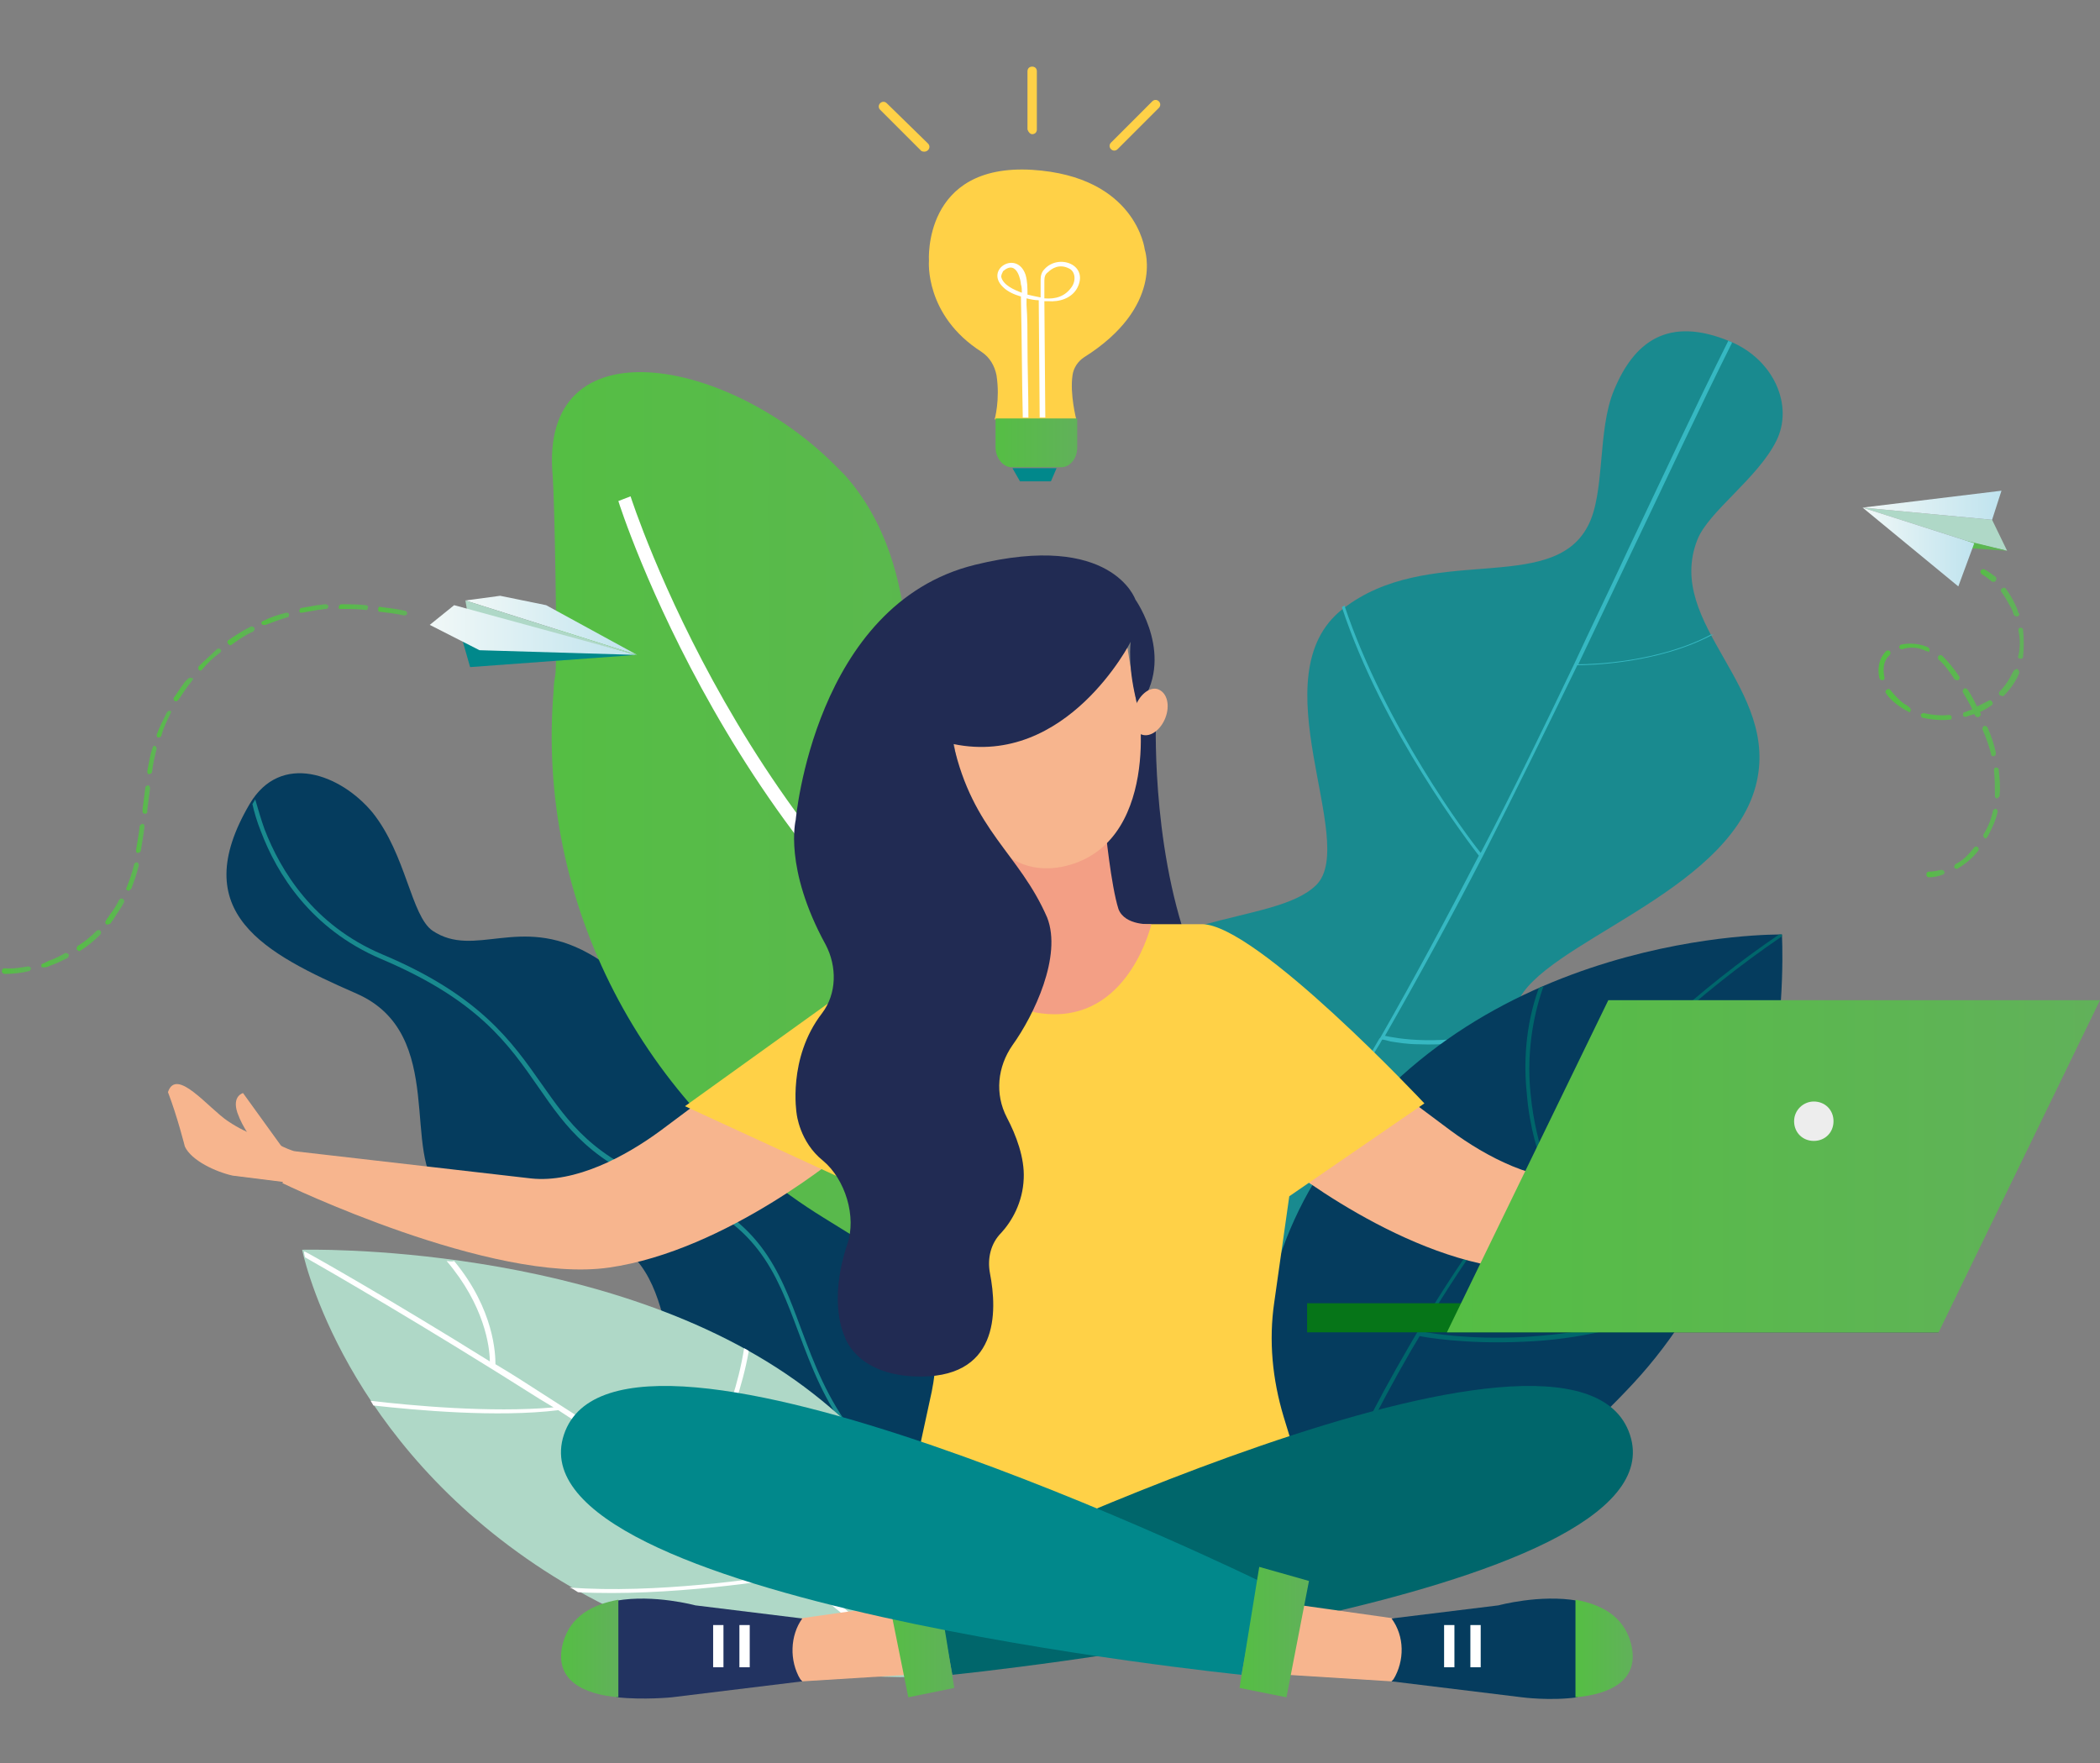
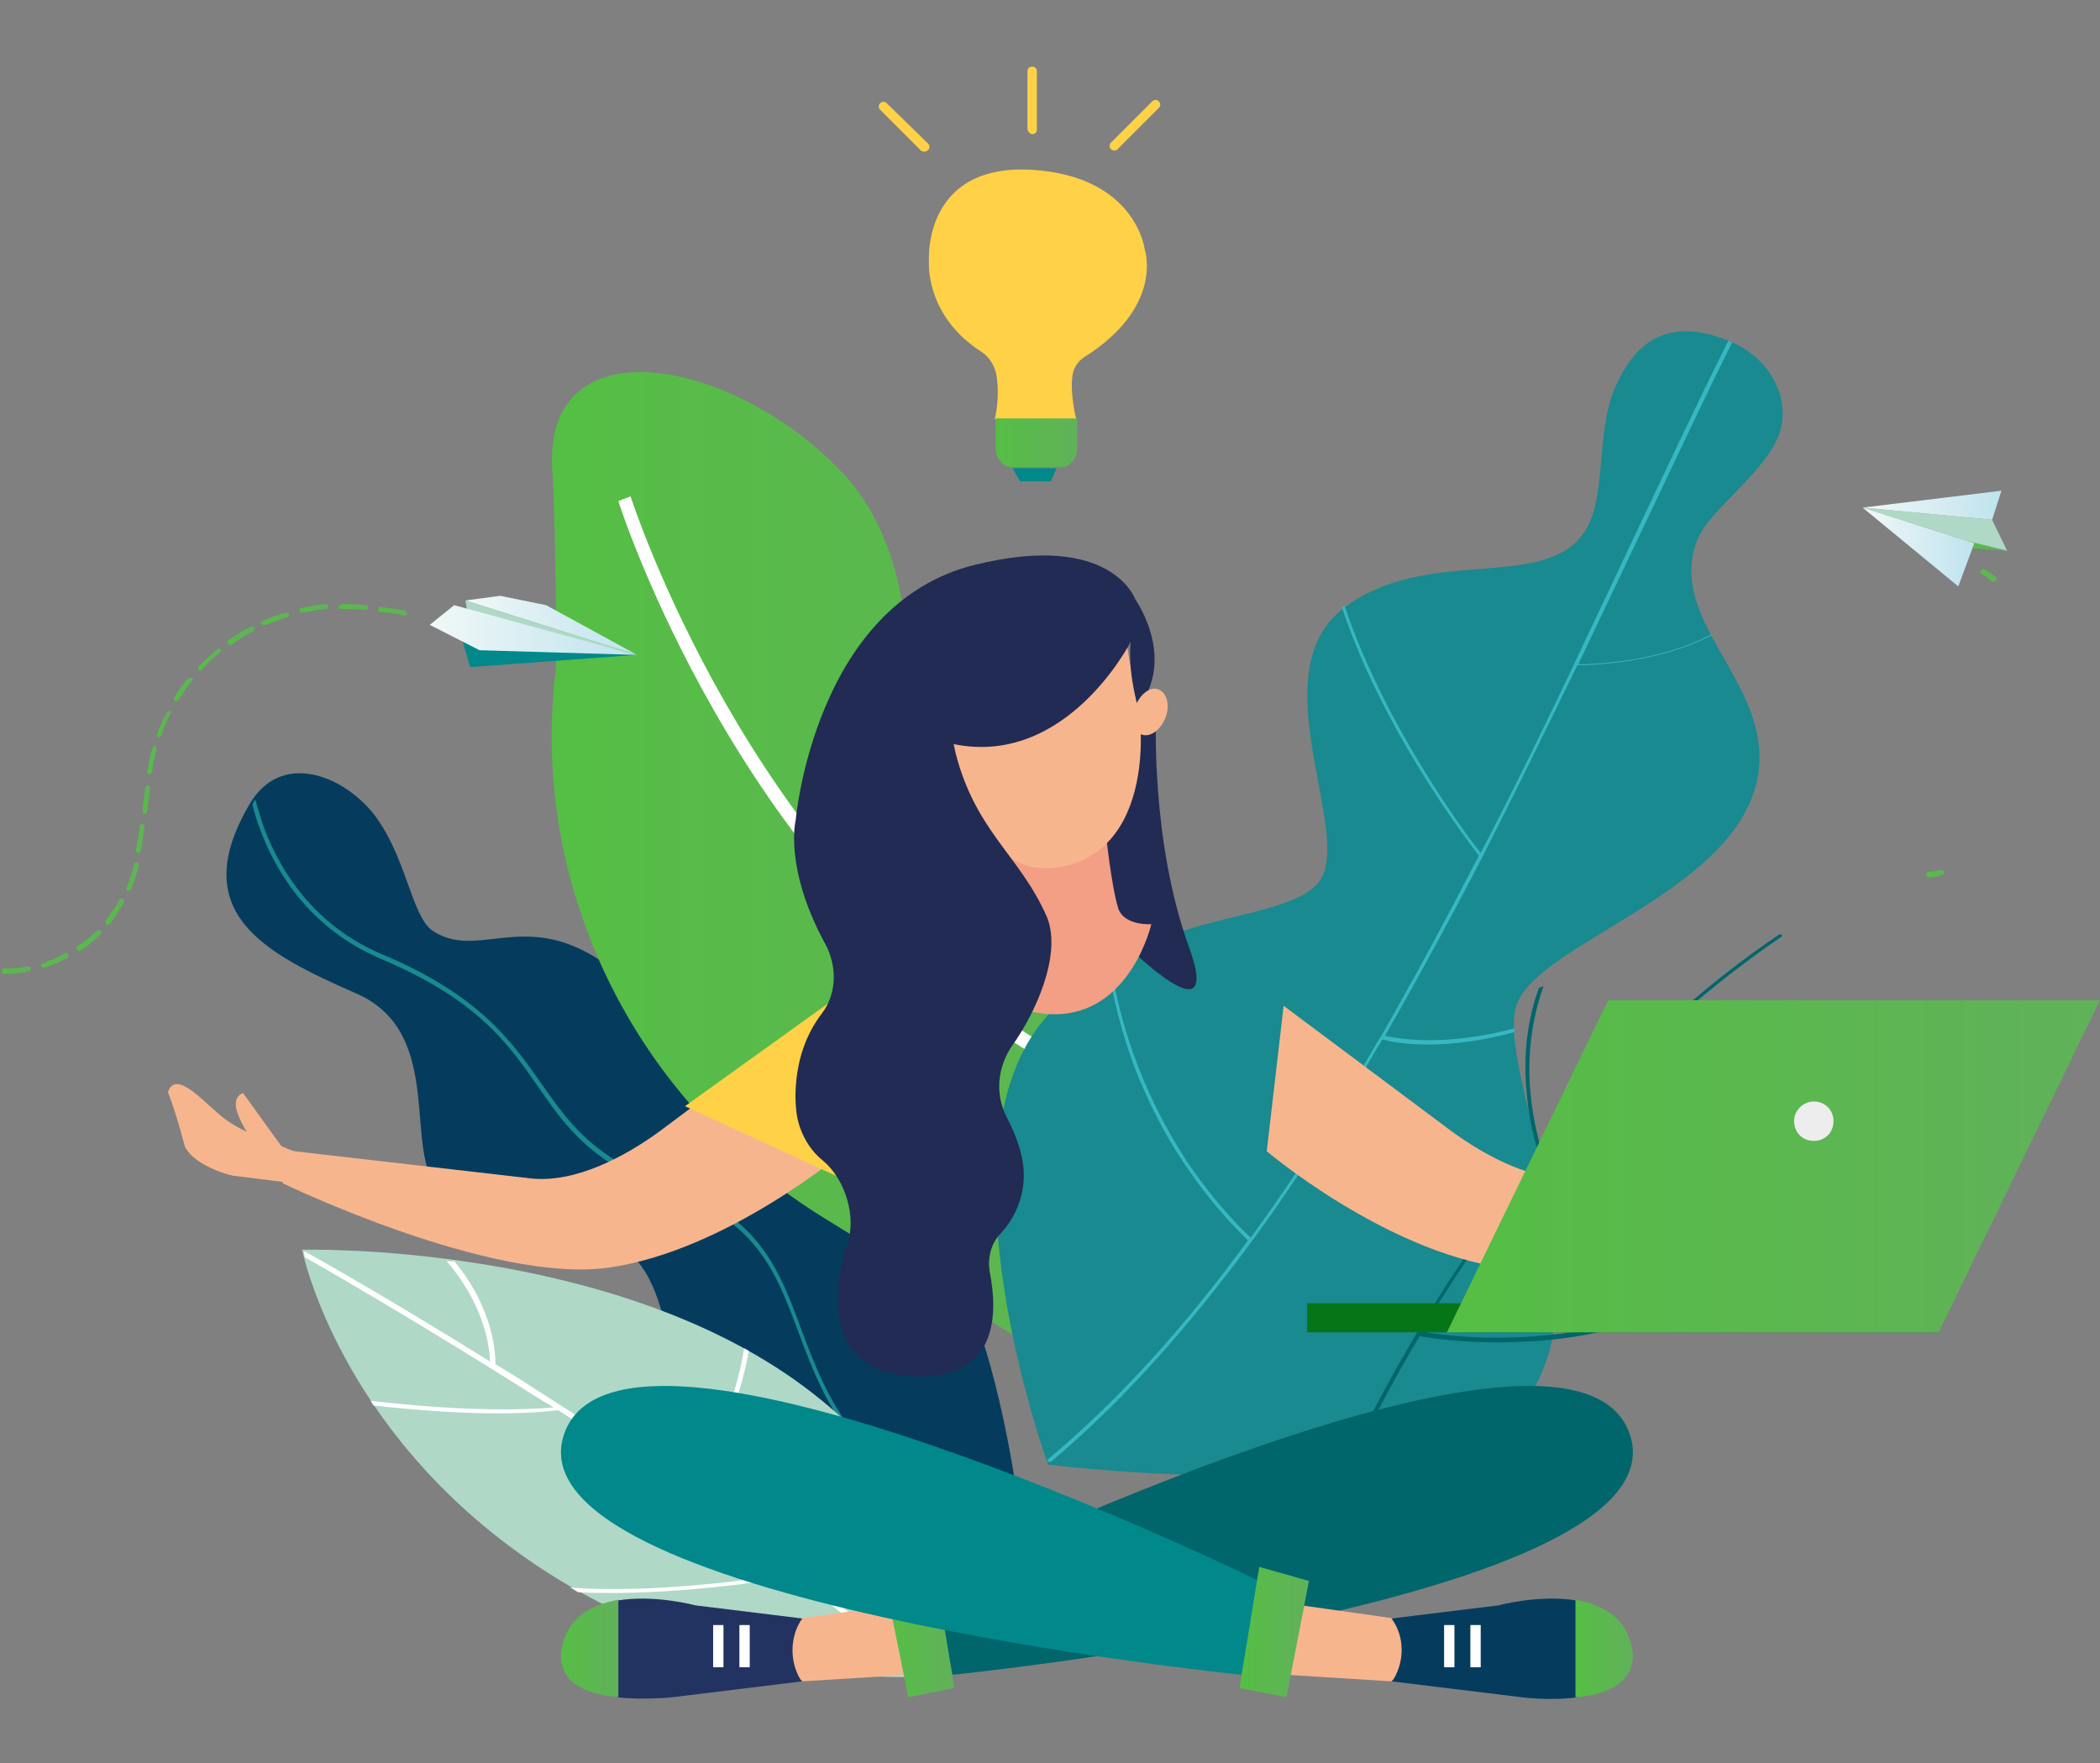
<svg xmlns="http://www.w3.org/2000/svg" version="1.1" id="OBJECTS" x="0px" y="0px" viewBox="0 0 223.8 187.9" style="enable-background:new 0 0 223.8 187.9;" xml:space="preserve">
  <rect x="0" y="0" width="223.8" height="187.9" fill="#808080" stroke="none" />
  <style type="text/css">
	.st0{fill:#053C5E;}
	.st1{fill:#198A8F;}
	.st2{fill:url(#SVGID_1_);}
	.st3{fill:#FFFFFF;}
	.st4{fill:#36B8C2;}
	.st5{fill:#00666B;}
	.st6{fill:#AFD8C7;}
	.st7{fill:url(#SVGID_2_);}
	.st8{fill:url(#SVGID_3_);}
	.st9{fill:url(#SVGID_4_);}
	.st10{fill:url(#SVGID_5_);}
	.st11{fill:url(#SVGID_6_);}
	.st12{fill:url(#SVGID_7_);}
	.st13{fill:url(#SVGID_8_);}
	.st14{fill:#01888B;}
	.st15{fill:url(#SVGID_9_);}
	.st16{fill:url(#SVGID_10_);}
	.st17{fill:url(#SVGID_11_);}
	.st18{fill:url(#SVGID_12_);}
	.st19{fill:url(#SVGID_13_);}
	.st20{fill:url(#SVGID_14_);}
	.st21{fill:url(#SVGID_15_);}
	.st22{fill:url(#SVGID_16_);}
	.st23{fill:url(#SVGID_17_);}
	.st24{fill:url(#SVGID_18_);}
	.st25{fill:url(#SVGID_19_);}
	.st26{fill:url(#SVGID_20_);}
	.st27{fill:url(#SVGID_21_);}
	.st28{fill:url(#SVGID_22_);}
	.st29{fill:url(#SVGID_23_);}
	.st30{fill:url(#SVGID_24_);}
	.st31{fill:url(#SVGID_25_);}
	.st32{fill:#212B53;}
	.st33{fill:#F7B58E;}
	.st34{fill:#FFD147;}
	.st35{fill:#F39F85;}
	.st36{fill:#223361;}
	.st37{fill:url(#SVGID_26_);}
	.st38{fill:url(#SVGID_27_);}
	.st39{fill:url(#SVGID_28_);}
	.st40{fill:url(#SVGID_29_);}
	.st41{fill:#067518;}
	.st42{fill:url(#SVGID_30_);}
	.st43{fill:#EDEDED;}
	.st44{fill:url(#SVGID_31_);}
</style>
  <title>details-1-office-worker</title>
  <g>
    <g>
      <path class="st0" d="M78.9,159.3c-9.6-8.4-5.4-21.7-12.9-26.6c-7.5-4.9-14.4-1.7-18.9-5.6c-4.5-3.8,0.7-16.9-9.1-21.2    s-18.2-8.6-11.4-20.2c3.3-5.6,9.7-3.2,13.1,0.9c3.6,4.5,4.1,11,6.4,12.6c4.5,3,9.2-1.7,16.6,2.4c7.4,4,8.6,12.1,13,16.1    c4.4,4.1,15.2,1.6,23.5,13.2c8.3,11.6,10.1,36.2,10.1,36.2S91.2,170.1,78.9,159.3z" />
      <path class="st1" d="M105.7,164c-14.9-6.6-17.9-14.8-20.6-22c-2.4-6.4-4.4-11.9-13.8-15.1c-8.2-2.8-11-6.8-13.9-11    c-3.2-4.6-6.4-9.3-16.8-13.7c-7.5-3.2-11.1-9.1-12.8-13.6c-0.4-1-0.7-2-0.9-2.9c0.1-0.2,0.2-0.3,0.3-0.5c0.3,1,0.6,2.1,1,3.2    c1.7,4.4,5.2,10.2,12.5,13.3c10.5,4.4,13.9,9.4,17,13.8c2.9,4.1,5.5,8,13.6,10.8c9.6,3.3,11.7,8.9,14.1,15.4    c2.7,7.2,5.7,15.3,20.3,21.8c1.2,0.5,2.3,0.9,3.4,1.3c0,0.2,0,0.3,0.1,0.5C108.1,165,106.9,164.6,105.7,164z" />
    </g>
    <g>
      <g>
        <linearGradient id="SVGID_1_" gradientUnits="userSpaceOnUse" x1="58.721" y1="99.172" x2="144.681" y2="99.172">
          <stop offset="0" style="stop-color:#55BE44" />
          <stop offset="1" style="stop-color:#61B15A" />
        </linearGradient>
        <path class="st2" d="M58.9,50.7C57.4,34.3,77.7,38,89.3,49.9c0.2,0.2,0.5,0.5,0.7,0.7c4.4,4.9,6.2,11.4,6.6,17.5     c0.9,13.1,7.8,24.6,18.8,31c11.6,6.8,24.1,15.4,26,22.3c3.8,13.4,3.3,20.7,3.3,20.7l-10.2,16.6l-46.7-28.9     c-19.3-11.9-30.7-33.6-28.8-56.2c0-0.6,0.1-1.2,0.2-1.8C59.4,69.2,59.1,53.3,58.9,50.7z" />
        <g>
          <path class="st3" d="M140.8,149.4c0-0.8-1-20.5-31.3-39.2c-29.8-18.4-42.2-57-42.3-57.3l-1.3,0.5c0.1,0.4,12.6,39.4,42.8,58.1      c29.7,18.4,30.6,37.9,30.6,38.1L140.8,149.4z" />
        </g>
      </g>
    </g>
    <g>
      <path class="st1" d="M184.4,36.4c4.6,1.9,6.8,6.8,4.9,10.6c-2,4-7.2,7.5-8.4,10.5c-3.6,9.1,9,15.8,6.2,26.3    c-3.1,11.5-22.8,16.7-25.4,23.1c-2.6,6.4,9.6,28.7,1.4,41.7s-51.4,7.5-51.4,7.5s-12.4-33.9-0.2-47.7c10.3-11.8,24.3-9.6,28.8-14.1    c4.5-4.6-6.3-22.3,2.8-29.4s22.2-1.4,26.1-8.8c1.9-3.5,1-10.2,2.8-14.5C174.1,36.5,177.7,33.6,184.4,36.4z" />
      <path class="st4" d="M182.4,67.6c-5.6,3-12.7,3.2-14.2,3.2c1.9-4,3.8-8,5.7-12c3.7-7.7,7.1-15.1,10.7-22.3c0,0,0,0,0,0    c-0.1,0-0.1-0.1-0.2-0.1c-0.1,0-0.1,0-0.2-0.1c-3.6,7.2-7,14.5-10.7,22.3c-1.9,4.1-3.9,8.2-5.8,12.3c0,0,0,0,0,0    c-3.2,6.7-6.5,13.5-9.9,20c-1.4-1.7-10.2-13.5-14.5-26.3c0,0,0,0,0-0.1c0,0-0.1,0.1-0.1,0.1c-0.1,0-0.1,0.1-0.2,0.1    c4.4,13.3,13.7,25.3,14.6,26.5c-3.4,6.6-6.9,13.1-10.5,19.4c0,0-0.1,0.1-0.1,0.1c0,0,0,0,0,0c-4.3,7.5-8.9,14.6-13.7,21.2    c-0.7-0.6-3.6-3.4-6.8-8.1c-3-4.6-6.8-11.9-8.2-21.5c-0.1,0.1-0.2,0.1-0.3,0.2c0.6,3.9,1.6,7.8,3,11.5c1.4,3.5,3.1,6.9,5.2,10    c3.2,4.8,6.2,7.6,6.8,8.2c-6.5,8.9-13.6,16.9-21.4,23.4c0,0.1,0.1,0.2,0.1,0.2s0.1,0,0.3,0c6.3-5.3,12.3-11.7,18.3-19.4    c5.4-6.9,10.6-14.7,16-23.9c0.3-0.6,0.7-1.1,1-1.7c0.2,0,0.5,0.1,0.9,0.2c0.7,0.1,1.7,0.3,3.1,0.3c2.2,0.1,5.7-0.1,10.1-1.3    c0-0.1,0-0.3,0-0.4c-7.9,2.1-12.8,1-13.8,0.8c3.6-6.3,7.1-12.7,10.5-19.3c0,0,0,0,0,0c3.4-6.7,6.7-13.4,10-20.2    c1,0,8.6-0.1,14.5-3.3C182.5,67.8,182.4,67.7,182.4,67.6z" />
    </g>
    <g>
      <g>
-         <path class="st0" d="M189.9,99.6c0,0,1.8,28.8-15.8,47.8s-35.8,21.6-35.8,21.6s-10.7-23.4,2.3-43.9C157,99,189.9,99.6,189.9,99.6     z" />
        <path class="st5" d="M189.9,99.8c0-0.1,0-0.2,0-0.2s-0.1,0-0.3,0c-8.4,5.7-16.3,12.9-23.5,21.4c-0.6,0.7-1.1,1.3-1.7,2     c-0.2-0.7-1-3.2-1.3-6.6c-0.3-3-0.1-7.1,1.4-11.3c-0.2,0.1-0.3,0.1-0.5,0.2c-1.5,4.1-1.6,8.2-1.3,11.1c0.3,4,1.4,6.9,1.4,6.9     c0,0,0,0,0,0c-5.1,6.2-9.8,13-14,20.3c-7.6,13-11.3,23.5-11.8,25.1c0.1,0.2,0.1,0.3,0.1,0.3s0.1,0,0.2,0     c0.4-1.1,4.1-11.8,11.8-25.1c0.3-0.5,0.6-1,0.9-1.5c0.4,0.1,4.9,0.9,11.1,0.6c2.8-0.1,5.7-0.5,8.4-1.1c0.9-0.2,1.9-0.4,2.8-0.7     c2.4-0.7,4.8-1.5,7.1-2.5c0.1-0.2,0.2-0.4,0.3-0.6c-6.9,3.2-13.7,4.1-18.6,4.4c-5.8,0.3-10-0.4-10.9-0.6     C159,129.2,171.7,112.2,189.9,99.8z" />
      </g>
    </g>
    <g>
      <path class="st6" d="M32.2,133.2c0,0,32.7-0.9,53.5,14.6c20.9,15.6,12.3,30.9,12.3,30.9s-21.7,1.5-41.9-12.6    S32.2,133.2,32.2,133.2z" />
      <path class="st3" d="M97.3,178.8c-3.5-3.5-7.8-7.1-12.5-10.8c-2.3,0.4-13.7,2.2-23.2,1.7c-0.3-0.2-0.6-0.4-0.9-0.5    c9.1,0.7,20.4-1,23.7-1.5c-8.1-6.3-17.2-12.4-24.9-17.4c-6.5,0.8-15.2,0-19.7-0.5c-0.1-0.2-0.2-0.3-0.3-0.5    c4.2,0.5,12.8,1.3,19.5,0.7c-0.5-0.3-1-0.6-1.5-0.9c-12.3-7.8-22.7-13.8-25-15.1c-0.1-0.4-0.1-0.6-0.1-0.6s0,0,0.1,0    c0.8,0.4,9.1,5.1,19.7,11.7c0-1.6-0.6-6-4.6-10.7c0.2,0,0.5,0.1,0.8,0c0,0,0,0,0,0c4.3,5.2,4.4,10,4.4,11c1.7,1,3.4,2.1,5.1,3.2    c4.7,3,10.1,6.5,15.5,10.3c0.9-1.4,4.7-7.6,5.9-15.2c0.2,0.1,0.4,0.2,0.5,0.3c-1.4,7.8-5.3,14.1-6,15.2c9,6.3,18,13.2,24.3,19.6    c0,0.1,0,0.1,0,0.1S97.7,178.8,97.3,178.8z" />
    </g>
    <g>
      <g>
        <polygon class="st6" points="212.3,55.4 213.9,58.7 210.4,57.9 198.5,54.1    " />
        <linearGradient id="SVGID_2_" gradientUnits="userSpaceOnUse" x1="207.996" y1="58.15" x2="213.922" y2="58.15">
          <stop offset="0" style="stop-color:#55BE44" />
          <stop offset="1" style="stop-color:#61B15A" />
        </linearGradient>
        <polygon class="st7" points="213.9,58.7 208,58.3 209.4,57.6    " />
        <linearGradient id="SVGID_3_" gradientUnits="userSpaceOnUse" x1="198.499" y1="53.844" x2="213.298" y2="53.844">
          <stop offset="6.300000e-07" style="stop-color:#F1F8F7" />
          <stop offset="1" style="stop-color:#BFE3EE" />
        </linearGradient>
        <polygon class="st8" points="212.3,55.4 213.3,52.3 198.5,54.1    " />
        <linearGradient id="SVGID_4_" gradientUnits="userSpaceOnUse" x1="198.499" y1="58.321" x2="210.434" y2="58.321">
          <stop offset="6.300000e-07" style="stop-color:#F1F8F7" />
          <stop offset="1" style="stop-color:#BFE3EE" />
        </linearGradient>
        <polygon class="st9" points="198.5,54.1 210.4,57.9 208.7,62.5    " />
      </g>
      <g>
        <g>
          <linearGradient id="SVGID_5_" gradientUnits="userSpaceOnUse" x1="211.078" y1="61.334" x2="212.767" y2="61.334">
            <stop offset="0" style="stop-color:#55BE44" />
            <stop offset="1" style="stop-color:#61B15A" />
          </linearGradient>
          <path class="st10" d="M212.6,62C212.6,62,212.7,62,212.6,62c0.2-0.2,0.2-0.4,0.1-0.5c-0.4-0.3-0.8-0.6-1.2-0.8      c-0.1-0.1-0.3,0-0.4,0.1c-0.1,0.1,0,0.3,0.1,0.4c0.4,0.2,0.7,0.5,1.1,0.8C212.4,62,212.5,62,212.6,62z" />
        </g>
        <g>
          <g>
            <linearGradient id="SVGID_6_" gradientUnits="userSpaceOnUse" x1="200.197" y1="77.648" x2="215.724" y2="77.648">
              <stop offset="0" style="stop-color:#55BE44" />
              <stop offset="1" style="stop-color:#61B15A" />
            </linearGradient>
-             <path class="st11" d="M208.3,92.5c-0.1-0.1,0-0.3,0.1-0.4c0.8-0.4,1.4-1,2-1.8c0.1-0.1,0.3-0.1,0.4,0c0.1,0.1,0.1,0.3,0,0.4       c-0.6,0.8-1.4,1.4-2.2,1.9c0,0,0,0,0,0C208.5,92.6,208.4,92.6,208.3,92.5z M211.5,89.3c-0.1-0.1-0.2-0.2-0.1-0.4       c0.5-0.8,0.8-1.6,1-2.5c0-0.1,0.2-0.2,0.3-0.2c0.1,0,0.2,0.2,0.2,0.3c-0.2,0.9-0.6,1.8-1.1,2.7c0,0-0.1,0.1-0.1,0.1       C211.6,89.4,211.5,89.4,211.5,89.3z M212.9,85.1c-0.2,0-0.3-0.1-0.3-0.3l0-0.1c0-0.8,0-1.7-0.1-2.6c0-0.2,0.1-0.3,0.2-0.3       c0.2,0,0.3,0.1,0.3,0.2c0.1,0.9,0.2,1.8,0.1,2.7l0,0.1c0,0.1-0.1,0.2-0.2,0.2C213,85.1,212.9,85.1,212.9,85.1z M212.5,80.6       c-0.1,0-0.3,0-0.3-0.2c-0.2-0.8-0.5-1.7-0.9-2.6c-0.1-0.1,0-0.3,0.1-0.4c0.1-0.1,0.3,0,0.4,0.1c0.4,0.9,0.7,1.8,0.9,2.7       C212.7,80.4,212.7,80.5,212.5,80.6C212.5,80.6,212.5,80.6,212.5,80.6z M210.9,76.4c-0.1,0.1-0.3,0-0.4-0.1       c0-0.1-0.1-0.1-0.1-0.2c-0.3,0.1-0.6,0.2-0.9,0.3c-0.1,0-0.3,0-0.3-0.2c0-0.1,0-0.3,0.2-0.3c0.3-0.1,0.5-0.2,0.8-0.3       c-0.3-0.6-0.6-1.1-1-1.8c-0.1-0.1,0-0.3,0.1-0.4c0.1-0.1,0.3,0,0.4,0.1c0.4,0.6,0.7,1.2,1,1.8c0.4-0.2,0.8-0.4,1.2-0.6       c0.1-0.1,0.3-0.1,0.4,0.1c0.1,0.1,0.1,0.3-0.1,0.4c-0.4,0.3-0.8,0.5-1.2,0.7c0,0.1,0.1,0.1,0.1,0.2       C211.1,76.2,211.1,76.3,210.9,76.4C210.9,76.4,210.9,76.4,210.9,76.4z M213.1,74.1c-0.1-0.1-0.1-0.3,0-0.4       c0.4-0.4,0.7-0.8,1-1.3c0.2-0.3,0.3-0.6,0.5-0.9c0.1-0.1,0.2-0.2,0.4-0.2c0.1,0.1,0.2,0.2,0.2,0.4c-0.1,0.3-0.3,0.7-0.5,1       c-0.3,0.5-0.7,1-1.1,1.4c0,0,0,0-0.1,0.1C213.3,74.2,213.2,74.1,213.1,74.1z M207.8,76.7c-1,0.1-2,0-2.9-0.2       c-0.1,0-0.2-0.2-0.2-0.3c0-0.1,0.2-0.2,0.3-0.2c0.9,0.2,1.8,0.3,2.7,0.2c0.2,0,0.3,0.1,0.3,0.3c0,0.1-0.1,0.2-0.2,0.3       C207.9,76.7,207.9,76.7,207.8,76.7z M215.3,70.2c-0.2,0-0.3-0.2-0.2-0.3c0.2-0.9,0.2-1.8,0-2.7c0-0.2,0.1-0.3,0.2-0.3       c0.2,0,0.3,0.1,0.3,0.2c0.1,1,0.1,2,0,2.9c0,0.1-0.1,0.2-0.1,0.2C215.4,70.2,215.3,70.2,215.3,70.2z M203.3,75.8       c-0.2-0.1-0.4-0.2-0.7-0.4c-0.6-0.4-1.2-0.9-1.6-1.5c-0.1-0.1-0.1-0.3,0.1-0.4c0.1-0.1,0.3-0.1,0.4,0.1c0.4,0.5,0.9,1,1.4,1.4       c0.2,0.1,0.4,0.2,0.6,0.4c0.1,0.1,0.2,0.2,0.1,0.4c0,0.1-0.1,0.1-0.1,0.1C203.5,75.9,203.4,75.9,203.3,75.8z M208.3,72.4       c-0.6-0.9-1.1-1.6-1.7-2.1c-0.1-0.1-0.1-0.3,0-0.4c0.1-0.1,0.3-0.1,0.4,0c0.6,0.6,1.2,1.3,1.8,2.2c0.1,0.1,0,0.3-0.1,0.4       c0,0,0,0,0,0C208.6,72.5,208.4,72.5,208.3,72.4z M215,65.7c-0.1,0-0.3,0-0.4-0.2c-0.1-0.4-0.3-0.8-0.5-1.1       c-0.2-0.4-0.5-0.9-0.8-1.3c-0.1-0.1-0.1-0.3,0.1-0.4c0.1-0.1,0.3-0.1,0.4,0.1c0.3,0.4,0.6,0.9,0.8,1.3c0.2,0.4,0.4,0.8,0.5,1.2       C215.3,65.5,215.2,65.6,215,65.7C215.1,65.7,215,65.7,215,65.7z M200.6,72.5c-0.1,0-0.3-0.1-0.3-0.2c-0.2-0.8-0.1-1.6,0.2-2.2       c0.1-0.2,0.3-0.5,0.5-0.7c0.1-0.1,0.3-0.1,0.4,0c0.1,0.1,0.1,0.3,0,0.4c-0.2,0.2-0.3,0.3-0.4,0.5c-0.3,0.5-0.3,1.2-0.2,1.8       C200.9,72.3,200.8,72.5,200.6,72.5C200.7,72.5,200.7,72.5,200.6,72.5z M205.3,69.4c-0.8-0.4-1.7-0.5-2.6-0.2       c-0.1,0-0.3-0.1-0.3-0.2c0-0.1,0.1-0.3,0.2-0.3c1-0.2,2-0.1,2.9,0.3c0.1,0.1,0.2,0.2,0.1,0.4c0,0.1-0.1,0.1-0.1,0.1       C205.5,69.4,205.4,69.4,205.3,69.4z" />
          </g>
        </g>
        <g>
          <linearGradient id="SVGID_7_" gradientUnits="userSpaceOnUse" x1="205.293" y1="93.114" x2="207.222" y2="93.114">
            <stop offset="0" style="stop-color:#55BE44" />
            <stop offset="1" style="stop-color:#61B15A" />
          </linearGradient>
          <path class="st12" d="M207.1,93.2c0.1-0.1,0.2-0.2,0.1-0.3c0-0.1-0.2-0.2-0.3-0.2c-0.4,0.1-0.9,0.2-1.3,0.2      c-0.2,0-0.3,0.1-0.3,0.3c0,0.2,0.1,0.3,0.3,0.3C206.1,93.5,206.6,93.4,207.1,93.2C207,93.3,207.1,93.3,207.1,93.2z" />
        </g>
      </g>
    </g>
    <g>
      <g>
        <linearGradient id="SVGID_8_" gradientUnits="userSpaceOnUse" x1="49.582" y1="66.644" x2="67.88" y2="66.644">
          <stop offset="6.300000e-07" style="stop-color:#F1F8F7" />
          <stop offset="1" style="stop-color:#BFE3EE" />
        </linearGradient>
        <polygon class="st13" points="67.9,69.8 58.2,64.5 53.3,63.5 49.6,64    " />
        <polyline class="st6" points="67.9,69.8 49.8,65.2 49.6,64    " />
        <polygon class="st14" points="49.3,68.3 49.3,68.3 50.1,71.1 67.8,69.8    " />
        <linearGradient id="SVGID_9_" gradientUnits="userSpaceOnUse" x1="45.844" y1="67.144" x2="67.763" y2="67.144">
          <stop offset="6.300000e-07" style="stop-color:#F1F8F7" />
          <stop offset="1" style="stop-color:#BFE3EE" />
        </linearGradient>
        <polygon class="st15" points="45.8,66.6 48.4,64.5 67.8,69.8 51.1,69.3    " />
      </g>
      <g>
        <linearGradient id="SVGID_10_" gradientUnits="userSpaceOnUse" x1="4.365" y1="102.382" x2="7.322" y2="102.382">
          <stop offset="0" style="stop-color:#55BE44" />
          <stop offset="1" style="stop-color:#61B15A" />
        </linearGradient>
        <path class="st16" d="M5.2,102.4c0.6-0.2,1.2-0.5,1.7-0.8c0.1-0.1,0.3,0,0.4,0.1c0.1,0.1,0,0.3-0.1,0.4c-0.6,0.3-1.2,0.6-1.8,0.8     c-0.2,0.1-0.4,0.2-0.7,0.2c-0.1,0-0.2,0-0.2,0c0,0-0.1-0.1-0.1-0.1c0-0.1,0-0.3,0.2-0.3C4.8,102.6,5,102.5,5.2,102.4z" />
        <linearGradient id="SVGID_11_" gradientUnits="userSpaceOnUse" x1="40.269" y1="65.12" x2="43.386" y2="65.12">
          <stop offset="0" style="stop-color:#55BE44" />
          <stop offset="1" style="stop-color:#61B15A" />
        </linearGradient>
        <path class="st17" d="M40.6,64.7c0.8,0.1,1.7,0.2,2.6,0.4c0.1,0,0.2,0.2,0.2,0.3c0,0.1-0.2,0.2-0.3,0.2c-0.9-0.2-1.8-0.3-2.6-0.4     c0,0-0.1,0-0.1,0c-0.1-0.1-0.1-0.1-0.1-0.2C40.3,64.7,40.4,64.6,40.6,64.7z" />
        <linearGradient id="SVGID_12_" gradientUnits="userSpaceOnUse" x1="36.08" y1="64.695" x2="39.227" y2="64.695">
          <stop offset="0" style="stop-color:#55BE44" />
          <stop offset="1" style="stop-color:#61B15A" />
        </linearGradient>
        <path class="st18" d="M36.2,64.9c-0.1,0-0.1-0.1-0.1-0.2c0-0.1,0.1-0.3,0.3-0.3c0.8,0,1.7,0,2.6,0.1c0.1,0,0.3,0.1,0.2,0.3     c0,0.1-0.1,0.3-0.3,0.2c-0.9-0.1-1.8-0.1-2.6-0.1C36.3,64.9,36.2,64.9,36.2,64.9z" />
        <linearGradient id="SVGID_13_" gradientUnits="userSpaceOnUse" x1="8.151" y1="100.26" x2="10.711" y2="100.26">
          <stop offset="0" style="stop-color:#55BE44" />
          <stop offset="1" style="stop-color:#61B15A" />
        </linearGradient>
        <path class="st19" d="M10.3,99.2c0.1-0.1,0.3-0.1,0.4,0c0.1,0.1,0.1,0.3,0,0.4c-0.6,0.6-1.3,1.2-2.1,1.7c-0.1,0.1-0.2,0.1-0.3,0     c0,0,0,0-0.1-0.1c-0.1-0.1,0-0.3,0.1-0.4C9,100.4,9.7,99.8,10.3,99.2z" />
        <linearGradient id="SVGID_14_" gradientUnits="userSpaceOnUse" x1="11.251" y1="97.189" x2="13.243" y2="97.189">
          <stop offset="0" style="stop-color:#55BE44" />
          <stop offset="1" style="stop-color:#61B15A" />
        </linearGradient>
        <path class="st20" d="M11.3,98.5c-0.1-0.1-0.1-0.3,0-0.4c0.1-0.2,0.3-0.4,0.4-0.6c0.4-0.5,0.7-1,1-1.6c0.1-0.1,0.2-0.2,0.4-0.1     c0.1,0.1,0.2,0.2,0.1,0.4c-0.3,0.6-0.7,1.1-1,1.6c-0.1,0.2-0.3,0.4-0.4,0.6C11.6,98.5,11.5,98.6,11.3,98.5     C11.4,98.5,11.4,98.5,11.3,98.5z" />
        <linearGradient id="SVGID_15_" gradientUnits="userSpaceOnUse" x1="13.394" y1="93.434" x2="14.73" y2="93.434">
          <stop offset="0" style="stop-color:#55BE44" />
          <stop offset="1" style="stop-color:#61B15A" />
        </linearGradient>
        <path class="st21" d="M13.6,94.9C13.5,94.9,13.5,94.9,13.6,94.9c-0.2-0.1-0.2-0.2-0.1-0.3c0.3-0.8,0.6-1.6,0.8-2.5     c0-0.1,0.2-0.2,0.3-0.2c0.1,0,0.2,0.2,0.2,0.3c-0.2,0.9-0.5,1.7-0.8,2.5C13.8,94.9,13.7,95,13.6,94.9z" />
        <linearGradient id="SVGID_16_" gradientUnits="userSpaceOnUse" x1="18.519" y1="73.418" x2="20.577" y2="73.418">
          <stop offset="0" style="stop-color:#55BE44" />
          <stop offset="1" style="stop-color:#61B15A" />
        </linearGradient>
        <path class="st22" d="M20.5,72.5c-0.2,0.3-0.4,0.5-0.6,0.8c-0.3,0.4-0.6,0.9-0.9,1.3c-0.1,0.1-0.2,0.2-0.4,0.1c0,0,0,0,0,0     c-0.1-0.1-0.1-0.2-0.1-0.3c0.3-0.4,0.6-0.9,0.9-1.3c0.2-0.3,0.4-0.6,0.7-0.8c0.1-0.1,0.2-0.1,0.4,0     C20.6,72.2,20.6,72.4,20.5,72.5z" />
        <linearGradient id="SVGID_17_" gradientUnits="userSpaceOnUse" x1="16.68" y1="77.052" x2="18.259" y2="77.052">
          <stop offset="0" style="stop-color:#55BE44" />
          <stop offset="1" style="stop-color:#61B15A" />
        </linearGradient>
        <path class="st23" d="M18.2,76c-0.4,0.8-0.8,1.6-1,2.4c0,0.1-0.2,0.2-0.3,0.2c0,0,0,0-0.1,0c-0.1-0.1-0.1-0.2-0.1-0.3     c0.3-0.8,0.7-1.6,1.1-2.4c0.1-0.1,0.2-0.2,0.4-0.1C18.2,75.7,18.3,75.8,18.2,76z" />
        <linearGradient id="SVGID_18_" gradientUnits="userSpaceOnUse" x1="21.096" y1="70.286" x2="23.545" y2="70.286">
          <stop offset="0" style="stop-color:#55BE44" />
          <stop offset="1" style="stop-color:#61B15A" />
        </linearGradient>
        <path class="st24" d="M23.4,69.6c-0.7,0.5-1.3,1.1-1.9,1.8c-0.1,0.1-0.2,0.1-0.3,0c0,0,0,0,0,0c-0.1-0.1-0.1-0.3,0-0.4     c0.6-0.6,1.3-1.2,1.9-1.8c0.1-0.1,0.3-0.1,0.4,0C23.6,69.3,23.6,69.5,23.4,69.6z" />
        <linearGradient id="SVGID_19_" gradientUnits="userSpaceOnUse" x1="27.92" y1="65.916" x2="30.907" y2="65.916">
          <stop offset="0" style="stop-color:#55BE44" />
          <stop offset="1" style="stop-color:#61B15A" />
        </linearGradient>
        <path class="st25" d="M28.3,66.6c-0.1,0-0.2,0-0.3,0c0,0-0.1-0.1-0.1-0.1c-0.1-0.1,0-0.3,0.1-0.3c0.8-0.4,1.7-0.7,2.5-0.9     c0.1,0,0.3,0,0.3,0.2c0,0.1,0,0.3-0.2,0.3C29.9,66,29.1,66.3,28.3,66.6z" />
        <linearGradient id="SVGID_20_" gradientUnits="userSpaceOnUse" x1="15.121" y1="85.185" x2="15.958" y2="85.185">
          <stop offset="0" style="stop-color:#55BE44" />
          <stop offset="1" style="stop-color:#61B15A" />
        </linearGradient>
        <path class="st26" d="M15.4,86.7c0,0-0.1,0-0.1,0c-0.1-0.1-0.1-0.1-0.1-0.2l0-0.3c0.1-0.8,0.2-1.5,0.3-2.3c0-0.1,0.2-0.2,0.3-0.2     c0.1,0,0.2,0.2,0.2,0.3c-0.1,0.8-0.2,1.5-0.3,2.3l0,0.3C15.6,86.7,15.5,86.8,15.4,86.7z" />
        <linearGradient id="SVGID_21_" gradientUnits="userSpaceOnUse" x1="24.273" y1="67.75" x2="27.03" y2="67.75">
          <stop offset="0" style="stop-color:#55BE44" />
          <stop offset="1" style="stop-color:#61B15A" />
        </linearGradient>
        <path class="st27" d="M24.7,68.7c-0.1,0.1-0.2,0.1-0.3,0c0,0,0,0-0.1-0.1c-0.1-0.1-0.1-0.3,0.1-0.4c0.7-0.5,1.5-1,2.3-1.4     c0.1-0.1,0.3,0,0.4,0.1c0.1,0.1,0,0.3-0.1,0.4C26.1,67.7,25.4,68.2,24.7,68.7z" />
        <linearGradient id="SVGID_22_" gradientUnits="userSpaceOnUse" x1="14.54" y1="89.351" x2="15.461" y2="89.351">
          <stop offset="0" style="stop-color:#55BE44" />
          <stop offset="1" style="stop-color:#61B15A" />
        </linearGradient>
        <path class="st28" d="M15.2,87.8c0.1,0,0.2,0.1,0.2,0.3c-0.1,1-0.3,1.9-0.4,2.6c0,0.1-0.2,0.2-0.3,0.2c0,0-0.1,0-0.1,0     c-0.1-0.1-0.1-0.2-0.1-0.3c0.1-0.7,0.3-1.6,0.4-2.6C15,87.9,15.1,87.8,15.2,87.8z" />
        <linearGradient id="SVGID_23_" gradientUnits="userSpaceOnUse" x1="0.236" y1="103.418" x2="3.362" y2="103.418">
          <stop offset="0" style="stop-color:#55BE44" />
          <stop offset="1" style="stop-color:#61B15A" />
        </linearGradient>
        <path class="st29" d="M3,103c0.1,0,0.3,0.1,0.3,0.2c0,0.1-0.1,0.3-0.2,0.3c-0.8,0.2-1.7,0.3-2.6,0.3c-0.1,0-0.1,0-0.2-0.1     c-0.1,0-0.1-0.1-0.1-0.2c0-0.1,0.1-0.3,0.2-0.3C1.4,103.3,2.3,103.1,3,103z" />
        <linearGradient id="SVGID_24_" gradientUnits="userSpaceOnUse" x1="15.664" y1="81.04" x2="16.736" y2="81.04">
          <stop offset="0" style="stop-color:#55BE44" />
          <stop offset="1" style="stop-color:#61B15A" />
        </linearGradient>
        <path class="st30" d="M16.5,79.5c0.1,0,0.2,0.2,0.2,0.3c-0.2,0.8-0.4,1.6-0.5,2.5c0,0.1-0.2,0.2-0.3,0.2c0,0-0.1,0-0.1,0     c-0.1-0.1-0.1-0.2-0.1-0.3c0.2-1,0.3-1.8,0.6-2.6C16.3,79.5,16.4,79.5,16.5,79.5z" />
        <linearGradient id="SVGID_25_" gradientUnits="userSpaceOnUse" x1="31.909" y1="64.893" x2="35.032" y2="64.893">
          <stop offset="0" style="stop-color:#55BE44" />
          <stop offset="1" style="stop-color:#61B15A" />
        </linearGradient>
        <path class="st31" d="M33.8,64.5c0.3,0,0.6-0.1,0.9-0.1c0.1,0,0.3,0.1,0.3,0.2c0,0.1-0.1,0.3-0.2,0.3c-0.3,0-0.6,0.1-0.9,0.1     c-0.6,0.1-1.1,0.2-1.7,0.3c-0.1,0-0.2,0-0.2,0c0,0-0.1-0.1-0.1-0.2c0-0.1,0.1-0.3,0.2-0.3C32.7,64.7,33.3,64.6,33.8,64.5z" />
      </g>
    </g>
    <g>
      <path class="st32" d="M126.7,100.9c-4.1-11.3-3.5-24.7-3.5-24.7L113.4,89l4.6,9.8C118.1,98.8,130.8,112.2,126.7,100.9z" />
      <g>
        <path class="st33" d="M136.8,107.2l17.8,13.3c3.8,2.8,9.1,5.6,13.8,5.1l25.2-2.9l1.3,3.4c0,0-22.3,10.8-34.8,9     c-12.6-1.8-25.1-12.4-25.1-12.4L136.8,107.2z" />
        <g>
          <path class="st33" d="M196.6,121.2c0.4,0,1.8-0.1,4.2-1.7c2.1-1.4,5.5-5.8,6.4-3.1c-1,2.6-1.8,5.8-1.8,5.8      c-0.7,1.5-3.3,2.7-5.1,3.1l-5.6,0.7c0,0-2.1-1.9-2.2-2l0.5-1.1C194.3,122.6,195.5,122,196.6,121.2z" />
          <path class="st33" d="M198,121.6c0,0,0.1,0,0.4,0.1c-0.2,0.3-0.3,0.7-0.4,1c-1,0.9-2,1.8-2.9,2.7c-0.5-0.7-1.1-1.6-1.2-1.7      l5.2-7.2c0,0,1.2,0.3,0.6,2.1C199.1,120.3,198,121.6,198,121.6z" />
        </g>
      </g>
      <g>
        <path class="st33" d="M88.2,107.2l-17.8,13.3c-3.8,2.8-9.1,5.6-13.8,5.1l-25.2-2.9l-1.3,3.4c0,0,22.3,10.8,34.8,9     c12.6-1.8,25.1-12.4,25.1-12.4L88.2,107.2z" />
        <g>
          <path class="st33" d="M28.5,121.2c-0.4,0-1.8-0.1-4.2-1.7c-2.1-1.4-5.5-5.8-6.4-3.1c1,2.6,1.8,5.8,1.8,5.8      c0.7,1.5,3.3,2.7,5.1,3.1l5.6,0.7c0,0,2.1-1.9,2.2-2l-0.5-1.1C30.8,122.6,29.5,122,28.5,121.2z" />
          <path class="st33" d="M27,121.6c0,0-0.1,0-0.4,0.1c0.2,0.3,0.3,0.7,0.4,1c1,0.9,2,1.8,2.9,2.7c0.5-0.7,1.1-1.6,1.2-1.7l-5.2-7.2      c0,0-1.2,0.3-0.6,2.1C25.9,120.3,27,121.6,27,121.6z" />
        </g>
      </g>
-       <path class="st34" d="M121.9,98.5l6.2,0c5.8,0,23.7,19.1,23.7,19.1l-14.4,9.9l-1.6,11.3c-0.6,4.1-0.2,8.2,1,12.2l4.5,14.7    l-45.1-3.1l3.1-14.3c0.5-2.5,0.6-5,0.3-7.6l-5.1-42.5l27.2,0.6L121.9,98.5z" />
      <path class="st35" d="M117.8,88.3c0,0,0.6,6.1,1.4,8.6c0.7,1.8,3.5,1.6,3.5,1.6s-2.2,9.6-10.3,9.6c-8.1,0-9.3-8.3-9.3-8.3l5.7-0.9    l-2.6-8.8L117.8,88.3z" />
      <g>
        <path class="st33" d="M121.1,74.8l-1.8-10.9l-18.8,8.4l1.1,6.4c0,0,1.5,15.5,11.5,13.7C123.8,90.3,121.5,74.6,121.1,74.8z" />
      </g>
      <polygon class="st34" points="73,117.9 92.1,126.7 92.7,120.5 94.3,102.6   " />
      <path class="st32" d="M101.6,79.3c12.1,2.5,18.9-10.9,18.9-10.9s-0.4,2.8,0.8,7c4.1-5.3-0.3-11.5-0.3-11.5s-2.5-7.3-17.1-3.7    c-17.1,4.2-19.1,27.2-19.1,27.2s-1.3,5.1,3.2,13.3c1.2,2.3,1.2,5.2-0.4,7.3c-3.7,4.8-2.7,10.7-2.7,10.7s0.3,3,2.8,5    c2.4,2,3.6,6,2.6,8.9c-2.1,6.3-0.3,9.8-0.3,9.8s1.1,4,7.4,4.3c9.1,0.4,8.9-6.9,8.1-11c-0.3-1.6,0.1-3.2,1.2-4.3    c1.1-1.2,2.3-3.2,2.4-5.8c0.1-2.2-0.8-4.6-1.8-6.5c-1.3-2.5-1-5.4,0.6-7.7c2.3-3.2,5.3-9.5,3.7-13.6    C108.6,90.9,103.7,88.6,101.6,79.3z" />
      <path class="st5" d="M173.7,152.9c5.9,17.7-72.2,25.6-72.2,25.6l-1.9-10C99.6,168.5,167.8,135.2,173.7,152.9z" />
      <g>
        <polygon class="st33" points="96.8,178.5 85.5,179.2 83.4,176.9 84.5,172.6 95.1,171.1    " />
        <g>
          <path class="st36" d="M85.5,172.5l-11.4-1.4c0,0-4.4-1.2-8.4-0.5v10.3c3,0.3,5.9,0,5.9,0l13.9-1.7l-0.2-0.2      C84.1,177,84.2,174.3,85.5,172.5z" />
          <linearGradient id="SVGID_26_" gradientUnits="userSpaceOnUse" x1="59.795" y1="175.757" x2="65.844" y2="175.757">
            <stop offset="0" style="stop-color:#55BE44" />
            <stop offset="1" style="stop-color:#61B15A" />
          </linearGradient>
          <path class="st37" d="M60,175.1c0.8-2.9,3.2-4.1,5.9-4.6v10.4C62.4,180.6,58.9,179.2,60,175.1z" />
          <g>
            <line class="st33" x1="79.4" y1="173.2" x2="79.4" y2="177.7" />
            <rect x="78.8" y="173.2" class="st3" width="1.1" height="4.5" />
          </g>
          <g>
            <line class="st33" x1="76.6" y1="173.2" x2="76.6" y2="177.7" />
            <rect x="76" y="173.2" class="st3" width="1.1" height="4.5" />
          </g>
        </g>
      </g>
      <linearGradient id="SVGID_27_" gradientUnits="userSpaceOnUse" x1="94.29" y1="173.958" x2="101.701" y2="173.958">
        <stop offset="0" style="stop-color:#55BE44" />
        <stop offset="1" style="stop-color:#61B15A" />
      </linearGradient>
      <polygon class="st38" points="99.6,167 101.7,179.9 96.8,180.9 94.3,168.5   " />
      <path class="st33" d="M121,75.3c-0.5,1.3-0.2,2.6,0.7,3c0.9,0.3,2-0.5,2.5-1.8c0.5-1.3,0.2-2.6-0.7-3    C122.7,73.1,121.5,73.9,121,75.3z" />
      <path class="st14" d="M60.1,152.9c-5.9,17.7,72.2,25.6,72.2,25.6l1.9-10C134.2,168.5,66,135.2,60.1,152.9z" />
      <g>
        <polygon class="st33" points="137.1,178.5 148.3,179.2 150.4,176.9 149.3,172.6 138.7,171.1    " />
        <g>
          <path class="st0" d="M168.1,170.6c-4-0.7-8.4,0.5-8.4,0.5l-11.4,1.4c1.4,1.9,1.4,4.5,0.2,6.5l-0.2,0.2l13.9,1.7c0,0,3,0.4,5.9,0      V170.6z" />
          <linearGradient id="SVGID_28_" gradientUnits="userSpaceOnUse" x1="167.991" y1="175.757" x2="174.041" y2="175.757">
            <stop offset="0" style="stop-color:#55BE44" />
            <stop offset="1" style="stop-color:#61B15A" />
          </linearGradient>
          <path class="st39" d="M173.8,175.1c-0.8-2.9-3.2-4.1-5.9-4.6v10.4C171.4,180.6,174.9,179.2,173.8,175.1z" />
          <g>
            <line class="st33" x1="154.5" y1="173.2" x2="154.5" y2="177.7" />
            <rect x="153.9" y="173.2" class="st3" width="1.1" height="4.5" />
          </g>
          <g>
            <line class="st33" x1="157.3" y1="173.2" x2="157.3" y2="177.7" />
            <rect x="156.7" y="173.2" class="st3" width="1.1" height="4.5" />
          </g>
        </g>
      </g>
      <linearGradient id="SVGID_29_" gradientUnits="userSpaceOnUse" x1="132.134" y1="173.958" x2="139.546" y2="173.958">
        <stop offset="0" style="stop-color:#55BE44" />
        <stop offset="1" style="stop-color:#61B15A" />
      </linearGradient>
      <polygon class="st40" points="134.2,167 132.1,179.9 137.1,180.9 139.5,168.5   " />
    </g>
    <g>
      <g>
        <rect x="139.3" y="138.9" class="st41" width="67.3" height="3.1" />
      </g>
      <linearGradient id="SVGID_30_" gradientUnits="userSpaceOnUse" x1="154.153" y1="124.301" x2="223.8" y2="124.301">
        <stop offset="0" style="stop-color:#55BE44" />
        <stop offset="1" style="stop-color:#61B15A" />
      </linearGradient>
      <polygon class="st42" points="223.8,106.6 171.4,106.6 154.2,142 206.6,142   " />
      <path class="st43" d="M191.2,119.5c0,1.2,0.9,2.1,2.1,2.1c1.2,0,2.1-0.9,2.1-2.1c0-1.2-0.9-2.1-2.1-2.1    C192.2,117.4,191.2,118.3,191.2,119.5z" />
    </g>
    <g>
      <g>
        <g>
          <path class="st34" d="M106,44.7l8.7,0c0,0-0.7-2.7-0.4-4.7c0.1-0.8,0.6-1.5,1.2-1.9c8.6-5.4,6.5-11.5,6.5-11.5s-0.9-7.8-12-8.5      c-11.7-0.7-11,9.7-11,9.7s-0.5,5.8,5.6,9.7c0.9,0.6,1.4,1.5,1.6,2.5C106.6,42.6,106,44.7,106,44.7z" />
          <linearGradient id="SVGID_31_" gradientUnits="userSpaceOnUse" x1="106.052" y1="47.239" x2="114.803" y2="47.239">
            <stop offset="0" style="stop-color:#55BE44" />
            <stop offset="1" style="stop-color:#61B15A" />
          </linearGradient>
          <path class="st44" d="M114.8,44.6l0,3.1c0,1.2-0.8,2.1-1.7,2.1l-5.3,0c-0.9,0-1.7-1-1.7-2.1l0-3.1L114.8,44.6z" />
          <polygon class="st14" points="112.6,49.9 112,51.3 108.7,51.3 107.9,49.9     " />
          <g>
-             <path class="st3" d="M114.8,30.7c1.3-2.5-2-3.7-3.5-2c-0.3,0.3-0.4,0.7-0.4,1.1c0,0.7,0,1.9,0,1.9c-0.5-0.1-1-0.2-1.4-0.3       c0-0.7,0-1.4-0.2-2.1c-0.9-2.7-4.4-0.6-2.4,1.3c0.5,0.5,1.2,0.8,1.9,1c0.1,4.3,0.1,8.6,0.2,12.9l0.6,0c0-2.6-0.1-5.3-0.1-7.9       c0-1.4,0-2.7-0.1-4.1c0-0.2,0-0.4,0-0.7c0.4,0.1,0.9,0.2,1.3,0.2l0.1,12.5l0.6,0l-0.1-12.4c0.1,0,0.2,0,0.4,0       C112.9,32.2,114.2,31.8,114.8,30.7z M108.9,31.2c-0.8-0.3-2-0.8-2.2-1.7c0-0.2,0.1-0.4,0.2-0.6c1.5-1.3,1.9,1.1,1.9,1.4       C108.9,30.6,108.9,30.9,108.9,31.2z M114.2,30.6c-0.7,1-1.7,1.3-2.9,1.2l0-1.9c0-0.4,0.1-0.7,0.4-0.9c0.4-0.4,1.2-0.9,2.2-0.4       C114.6,28.9,114.7,29.9,114.2,30.6z" />
-           </g>
+             </g>
        </g>
        <g>
          <path class="st34" d="M98.9,16c0.2-0.2,0.2-0.5,0-0.7L94.5,11c-0.2-0.2-0.5-0.2-0.7,0c-0.2,0.2-0.2,0.5,0,0.7l4.4,4.4      C98.4,16.2,98.7,16.2,98.9,16z" />
        </g>
        <g>
          <path class="st34" d="M118.4,15.9c-0.2-0.2-0.2-0.5,0-0.7l4.4-4.4c0.2-0.2,0.5-0.2,0.7,0c0.2,0.2,0.2,0.5,0,0.7l-4.4,4.4      C118.9,16.1,118.6,16.1,118.4,15.9z" />
        </g>
        <g>
          <path class="st34" d="M110,14.3c0.3,0,0.5-0.2,0.5-0.5l0-6.2c0-0.3-0.2-0.5-0.5-0.5c-0.3,0-0.5,0.2-0.5,0.5l0,6.2      C109.6,14.1,109.8,14.3,110,14.3z" />
        </g>
      </g>
    </g>
  </g>
</svg>